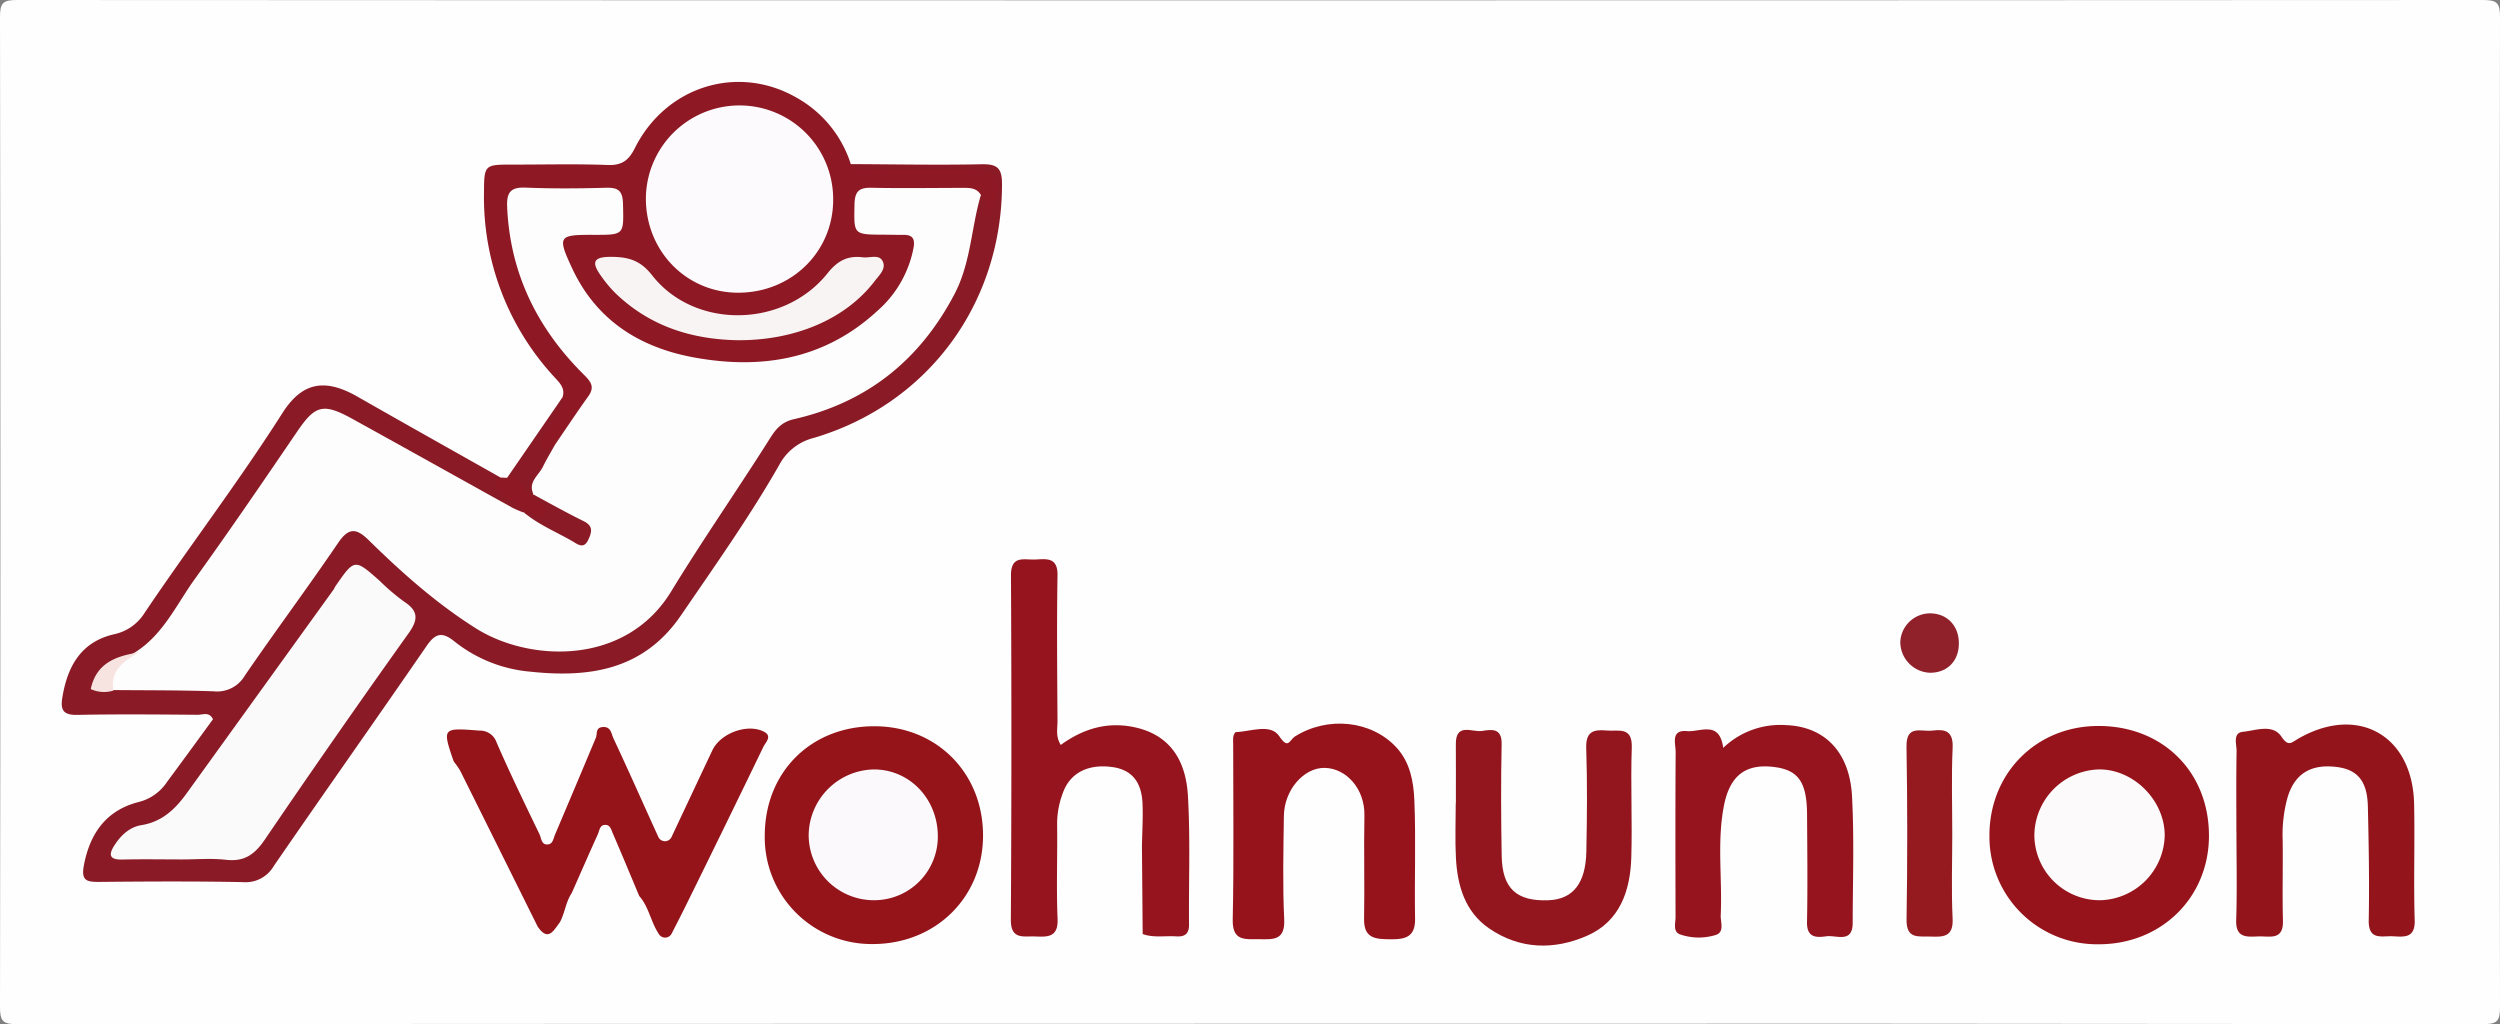
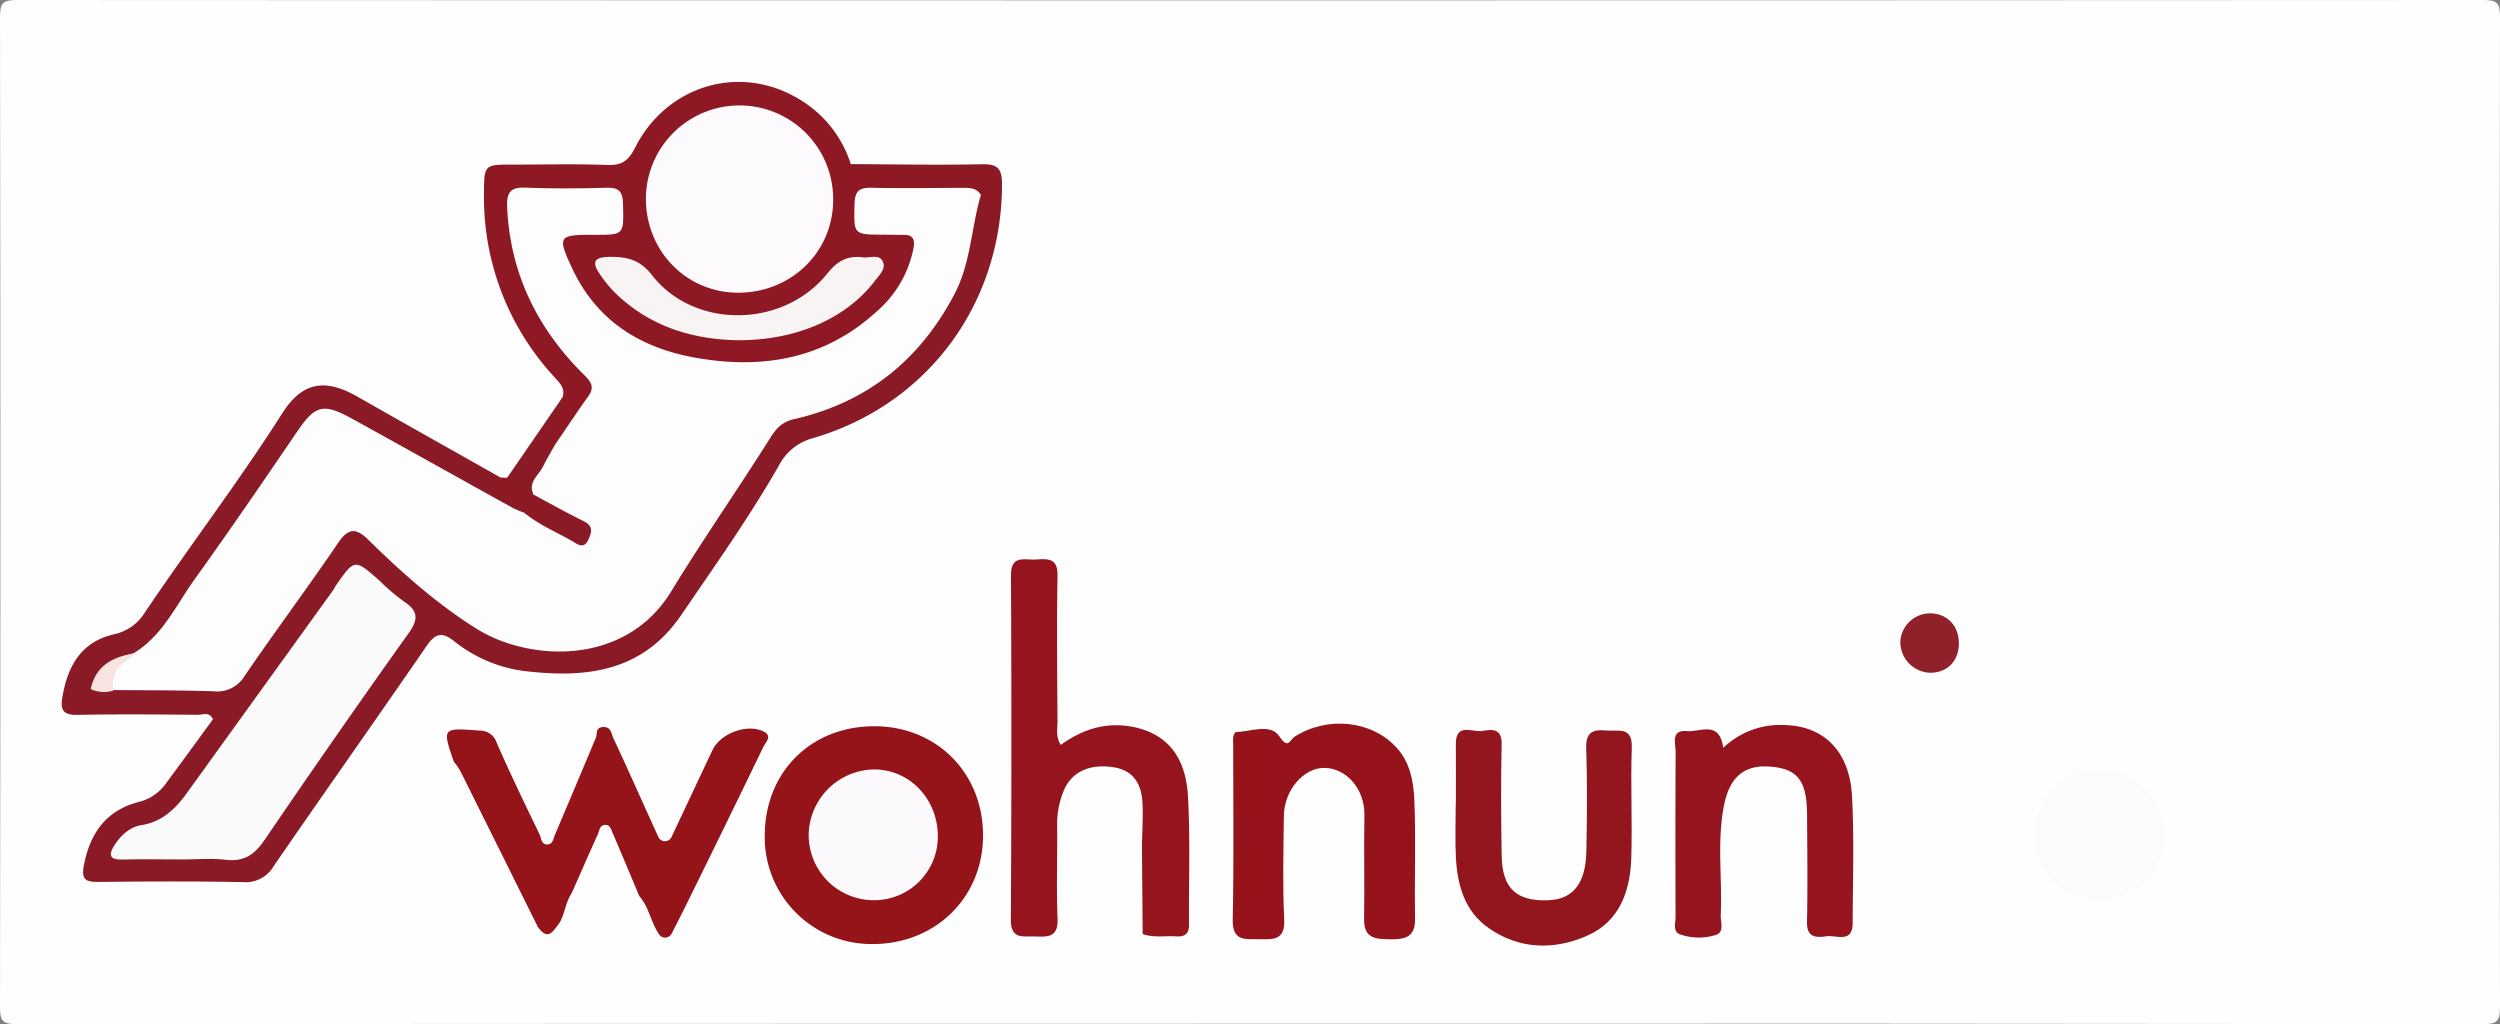
<svg xmlns="http://www.w3.org/2000/svg" viewBox="0 0 591.192 242.19">
  <rect x="0" y="0" width="591.192" height="242.19" fill="#808080" stroke="none" />
  <defs>
    <style>.cls-1{fill:#fefefe;}.cls-2{fill:#8a1b26;}.cls-3{fill:#8e1823;}.cls-4{fill:#95141d;}.cls-5{fill:#94141a;}.cls-6{fill:#97131b;}.cls-7{fill:#95141e;}.cls-8{fill:#94141b;}.cls-9{fill:#96131c;}.cls-10{fill:#93151e;}.cls-11{fill:#941a20;}.cls-12{fill:#90212b;}.cls-13{fill:#fdfdfd;}.cls-14{fill:#fbfafb;}.cls-15{fill:#f7e4e0;}.cls-16{fill:#fcfafc;}.cls-17{fill:#f8f4f4;}.cls-18{fill:#fcfafa;}.cls-19{fill:#fbf9fc;}</style>
  </defs>
  <title>Element 1</title>
  <g id="Ebene_2" data-name="Ebene 2">
    <g id="Ebene_1-2" data-name="Ebene 1">
      <path class="cls-1" d="M295.596,242.095q-145.75,0-291.5.096c-3.424.004-4.102-.671-4.096-4.096q.187-117,0-234C-.005.67.672-.002,4.096,0q291.5.159,583,0c3.423-.002,4.102.67,4.096,4.095q-.187,117,0,234c.005,3.424-.672,4.1-4.096,4.096Q441.346,242.012,295.596,242.095Z" />
      <path class="cls-2" d="M201.195,38.808c10.324.041,20.651.25,30.969.033,3.732-.078,4.793.969,4.789,4.732-.036,28.212-17.487,52.023-44.59,60.004a12.738,12.738,0,0,0-8.129,6.439c-7.023,12.277-15.207,23.806-23.177,35.476-8.829,12.927-21.579,14.861-35.704,13.338a33.346,33.346,0,0,1-17.83-7.099c-2.947-2.395-4.536-2.035-6.654,1.045-11.963,17.394-24.169,34.621-36.127,52.018a7.702,7.702,0,0,1-7.354,3.805c-11.32-.219-22.647-.152-33.971-.047-3.145.029-4.278-.423-3.537-4.16,1.514-7.633,5.465-12.859,12.967-14.748a11.324,11.324,0,0,0,6.652-4.739c3.658-4.93,7.262-9.9,10.864-14.819-.876-1.848-2.414-1.046-3.571-1.055-9.492-.075-18.987-.166-28.475.022-3.233.064-4.081-1.013-3.585-4.059,1.22-7.478,4.452-13.283,12.406-15.045a11.22,11.22,0,0,0,7.083-5.062C44.89,129.045,56.496,113.85,66.758,97.72c4.681-7.357,10.028-8.346,17.789-3.915,11.247,6.422,22.547,12.751,33.824,19.119.104,2.183,1.533,3.32,3.227,4.397,1.375.875,3.298,1.657,2.214,3.989-2.4.946-4.149-.622-5.968-1.649-11.27-6.367-22.625-12.583-33.85-19.034-6.474-3.721-9.119-2.908-13.184,3.095C60.671,118.701,50.235,133.475,39.75,148.212a21.401,21.401,0,0,1-7.195,6.767c-3.767,1.361-8.139,1.795-9.849,6.421,1.164,1.02,2.507.206,3.727.413,7.662,0,15.322-.129,22.975.047a8.848,8.848,0,0,0,8.319-4.189c6.698-9.53,13.36-19.09,20.217-28.509,4.355-5.983,6.238-6.26,11.354-1.099,6.005,6.058,12.76,11.184,19.464,16.38a39.227,39.227,0,0,0,25.524,8.422c9.242-.169,16.274-4.103,21.576-11.445,8.574-11.873,16.453-24.21,23.993-36.754,2.478-4.123,5.636-6.26,10.357-7.614,20.381-5.846,33.32-19.071,38.162-40.01.887-3.834-.097-8.515,4.044-11.228,2.099-1.235,2.237-2.671.274-3.736-1.359-.738-2.909-.585-4.398-.592-7.472-.035-14.948.134-22.415-.115C204.135,41.312,201.215,42.42,201.195,38.808Z" />
      <path class="cls-3" d="M201.195,38.808c1.048,1.948,2.911,1.247,4.46,1.259,7.814.065,15.629.026,23.444.032,7.406.005,8.767,2.529,5.063,9.472-1.765-.506-.502-2.954-2.203-3.468-7.792-1.031-15.625-.501-23.441-.657-3.189-.064-4.982.972-5.127,4.504-.158,3.865,2.265,3.828,4.906,3.784.999-.017,2.001-.028,2.998.048,5.218.397,7.04,3.146,5.211,8.147a32.771,32.771,0,0,1-12.173,16.076c-18.289,12.732-45.168,12.521-62.219-2.605a32.939,32.939,0,0,1-9.313-15.142c-1.277-4.017.113-5.929,4.38-6.426a40.385,40.385,0,0,1,4.495-.103c2.276-.01,4.469-.002,4.225-3.332-.198-2.705-.567-4.98-4.115-4.941q-7.995.087-15.992-.005c-3.298-.042-4.385,1.635-4.329,4.662a48.787,48.787,0,0,0,6.027,21.965,59.897,59.897,0,0,0,10.467,14.547c3.813,3.838,3.911,5.627.857,10.047-2.165,3.133-3.652,6.779-6.748,9.238-1.393.645-2.816,2.376-4.323.585-1.209-1.437-.628-3.231.364-4.604a39.311,39.311,0,0,0,4.914-7.945c.685-2.104-.601-3.317-1.881-4.729A62.568,62.568,0,0,1,114.453,45.541c.027-6.592.146-6.623,6.736-6.618,7.497.006,15.001-.19,22.488.093,3.35.126,4.978-1.049,6.447-3.982,7.381-14.726,24.546-20.01,38.526-11.778A27.542,27.542,0,0,1,201.195,38.808Z" />
      <path class="cls-4" d="M270.043,200.098c.06-3.324.27-6.653.142-9.969-.177-4.614-2.026-8.028-7.132-8.737-5.702-.792-9.988,1.338-11.698,6.09a20.507,20.507,0,0,0-1.372,7.309c.108,7.494-.206,15,.108,22.482.19,4.517-2.467,4.277-5.406,4.176-2.711-.094-5.667.787-5.64-3.932q.239-40.724.027-81.45c-.024-4.864,3.156-3.628,5.746-3.751,2.66-.126,5.332-.595,5.26,3.738-.19,11.49-.073,22.985-.003,34.478.011,1.744-.496,3.603.772,5.627,5.353-3.881,11.17-5.622,17.721-4.122,8.604,1.97,11.893,8.366,12.346,16.116.592,10.127.173,20.311.264,30.47.02,2.219-.996,2.939-3.035,2.805-2.643-.175-5.335.383-7.926-.551Q270.131,210.487,270.043,200.098Z" />
      <path class="cls-5" d="M107.424,180.241a1.77,1.77,0,0,1-.234-.461c-2.619-7.699-2.507-7.685,6.182-7.008a4.112,4.112,0,0,1,4.061,2.812c3.185,7.318,6.675,14.504,10.146,21.694.442.915.42,2.608,2.043,2.403,1.139-.144,1.255-1.44,1.632-2.327q4.857-11.429,9.651-22.885c.403-.966-.155-2.409,1.644-2.54,1.955-.141,2.02,1.621,2.487,2.616,3.641,7.764,7.107,15.611,10.663,23.415l.01.022a1.717,1.717,0,0,0,3.095-.053c4.617-9.812,8.046-17.105,9.672-20.527,1.881-3.96,8.092-6.316,12.026-4.452,2.286,1.084.545,2.572.016,3.667q-9.016,18.652-18.185,37.23c-1.124,2.29-2.292,4.558-3.507,6.933a1.724,1.724,0,0,1-2.948.207c-1.928-2.804-2.385-6.352-4.529-8.873a1.633,1.633,0,0,1-.265-.424c-2.049-4.881-4.074-9.773-6.176-14.632-.358-.827-.585-2.057-1.856-1.99-1.266.067-1.284,1.345-1.659,2.171-2.084,4.597-4.104,9.224-6.144,13.841a1.464,1.464,0,0,1-.115.21c-1.336,2.042-1.552,4.538-2.663,6.672a1.894,1.894,0,0,1-.175.272c-1.416,1.865-2.688,4.49-5.152.877q-9.11-18.35-18.236-36.692A16.431,16.431,0,0,0,107.424,180.241Z" />
-       <path class="cls-6" d="M496.161,171.675c15.267-.032,26.23,10.847,26.206,26.006-.023,14.602-11.328,25.676-26.148,25.616a25.433,25.433,0,0,1-25.764-25.572C470.379,182.936,481.461,171.706,496.161,171.675Z" />
      <path class="cls-7" d="M407.506,176.849a19.526,19.526,0,0,1,14.864-5.375c9.156.362,15.026,6.37,15.588,16.8.536,9.958.18,19.965.159,29.951-.01,4.97-3.892,2.833-6.267,3.187-2.414.359-4.606.29-4.534-3.362.168-8.485.064-16.975.011-25.463-.047-7.661-2.062-10.5-7.81-11.213-6.552-.813-10.415,1.851-11.845,9.149-1.673,8.542-.365,17.261-.759,25.892-.076,1.666,1.02,4.167-1.389,4.743a13.523,13.523,0,0,1-8.339-.235c-1.617-.681-.951-2.665-.955-4.091-.036-12.982-.061-25.964.024-38.945.013-2.019-1.267-5.359,2.693-4.993C402.001,173.174,406.604,170.244,407.506,176.849Z" />
-       <path class="cls-8" d="M528.853,196.631c0-6.321-.07-12.643.048-18.962.031-1.645-.977-4.37,1.495-4.615,3.061-.303,7.039-1.962,9.144,1.181,1.575,2.35,2.281,1.421,3.749.558,14.121-8.296,27.257-1.044,27.593,15.328.188,9.145-.14,18.302.138,27.443.13,4.285-2.38,4-5.112,3.845-2.599-.147-5.85,1.089-5.758-3.771.17-8.975.006-17.961-.204-26.938-.141-6.037-2.477-8.754-7.499-9.343-6.005-.705-9.759,1.617-11.452,7.072a33.039,33.039,0,0,0-1.193,10.35c.081,6.32-.103,12.645.062,18.961.125,4.787-3.226,3.583-5.847,3.701-2.736.123-5.351.375-5.21-3.855.233-6.978.063-13.97.063-20.956Z" />
      <path class="cls-9" d="M292.165,173.14c3.586-.127,8.299-2.153,10.38.992,2.095,3.166,2.419.89,3.595.08,7.804-4.957,18.213-3.861,24.111,2.578,3.232,3.528,4.03,8.098,4.212,12.494.385,9.312.001,18.653.169,27.978.078,4.303-2.313,4.895-5.744,4.857-3.394-.037-6.404-.034-6.317-4.803.148-8.159-.078-16.326.079-24.485.121-6.315-4.322-11.168-9.408-11.244-4.935-.074-9.556,5.229-9.635,11.347-.105,8.161-.314,16.337.078,24.481.248,5.146-2.803,4.702-6.059,4.684-3.208-.018-6.225.495-6.116-4.627.295-13.819.097-27.649.109-41.474C291.62,175.02,291.415,173.983,292.165,173.14Z" />
      <path class="cls-10" d="M344.281,189.953c0-4.663.025-9.326-.007-13.989-.035-5.155,3.909-2.752,6.188-3.109,2.146-.336,4.724-.83,4.641,3.101-.187,8.822-.148,17.654.014,26.478.141,7.692,3.516,10.748,11.061,10.455,5.753-.223,8.801-3.94,8.957-11.495.169-8.157.24-16.327-.03-24.478-.128-3.883,1.683-4.465,4.8-4.17,2.757.261,6.15-1.08,5.973,4.07-.298,8.649.148,17.324-.113,25.976-.237,7.856-2.699,15.072-10.415,18.47-7.825,3.447-15.992,3.292-23.285-1.77-5.632-3.909-7.414-10.04-7.769-16.551-.235-4.317-.045-8.658-.045-12.988Z" />
-       <path class="cls-11" d="M461.666,197.296c-.002,6.65-.239,13.312.082,19.947.214,4.413-2.292,4.337-5.324,4.233-2.79-.096-5.642.641-5.568-4.007q.326-20.444-.012-40.897c-.089-5.336,3.546-3.465,6.126-3.806,3.063-.404,4.963.148,4.783,4.084C461.443,183.652,461.668,190.479,461.666,197.296Z" />
      <path class="cls-12" d="M463.225,152.116c.007,4.145-2.651,6.918-6.693,6.979a7.293,7.293,0,0,1-7.153-7.335,7.071,7.071,0,0,1,7.209-6.715C460.527,145.147,463.217,148.012,463.225,152.116Z" />
      <path class="cls-2" d="M133.02,93.947c.285,3.505-2.326,5.511-4.119,7.935-.955,1.292-1.329,2.972-.497,4.093.892,1.202,1.754-.889,2.849-.818,1.178,2.544-.875,4.08-2.017,5.731-1.429,2.066-1.813,4.66-3.565,6.511-2.989-.067-3.705-3.106-5.754-4.406Z" />
      <path class="cls-3" d="M119.917,112.994c3.573-1.012,3.557,3.646,6.28,3.976.249.058.498.115.75.168,1.758.978,3.692,2.185,2.477,4.443-1.234,2.294-3.254,1.329-4.998.266-.162-.198-.322-.4-.481-.602-.568-1.927-2.095-2.594-3.806-3.361-2.023-.907-4.347-2.193-1.767-4.958Z" />
      <path class="cls-13" d="M126.197,116.969c-1.471-2.926,1.173-4.51,2.193-6.605.866-1.779,1.902-3.475,2.863-5.208,2.612-3.816,5.162-7.676,7.859-11.431,1.726-2.403.418-3.664-1.267-5.348C126.96,77.5,120.613,64.537,119.93,48.955c-.149-3.401.753-4.736,4.351-4.588,6.321.26,12.664.212,18.991.036,2.946-.082,3.985.677,4.056,3.862.163,7.291.385,7.286-6.978,7.268-8.246-.021-8.608.273-5.08,7.857,5.721,12.301,15.936,18.804,28.991,21.163,16.078,2.905,30.863.357,43.245-11.062a26.335,26.335,0,0,0,8.523-14.869c.406-2.258-.295-3.114-2.47-3.085-1.499.02-2.999-.032-4.499-.038-7.325-.027-7.123-.021-6.992-7.094.057-3.08.976-4.064,3.99-4.001,7.162.149,14.329.035,21.494.024,1.683-.002,3.384-.06,4.406,1.675C229.651,53.86,229.617,62.12,225.7,69.576c-8.242,15.688-20.75,25.618-37.942,29.548-2.818.644-4.21,2.22-5.58,4.391-7.703,12.207-15.98,24.087-23.477,36.371-10.774,17.654-33.522,16.67-46.145,8.714-9.319-5.873-17.537-13.168-25.366-20.866-2.947-2.899-4.747-3-7.238.662-7.193,10.574-14.845,20.835-22.069,31.389a7.576,7.576,0,0,1-7.373,3.692c-8.139-.28-16.289-.222-24.435-.3-1.552-4.752-.868-6.324,3.403-7.654a16.865,16.865,0,0,0,2.623-1.359c6.557-4.212,9.663-11.264,13.984-17.267,8.245-11.454,16.207-23.116,24.15-34.784,4.284-6.293,6.147-6.896,13.091-3.063,12.653,6.985,25.265,14.043,37.906,21.05a26.686,26.686,0,0,0,2.714,1.146l-.016-.03c3.446,1.99,7.495,2.689,10.764,5.087.894.656,2.249,1.454,2.963-.046.622-1.306-.633-2.178-1.652-2.679-3.587-1.765-6.59-4.373-9.846-6.614Z" />
      <path class="cls-14" d="M42.949,203.238c-4.663-.004-9.328-.093-13.988.025-3.365.086-3.234-1.349-1.787-3.539,1.522-2.304,3.544-4.157,6.274-4.598,4.864-.786,7.997-3.785,10.693-7.523q17.359-24.069,34.715-48.141c.193-.268.301-.596.49-.867,4.509-6.499,4.505-6.493,10.439-1.238a50.3,50.3,0,0,0,5.691,4.854c3.419,2.213,3.536,4.197,1.138,7.556q-17.234,24.141-33.917,48.672c-2.436,3.598-4.868,5.388-9.265,4.883C49.98,202.925,46.446,203.242,42.949,203.238Z" />
      <path class="cls-15" d="M32.838,154.294c-3.502,2.007-6.796,4.152-6.026,9.014a7.506,7.506,0,0,1-5.356-.357C22.776,156.753,27.493,155.117,32.838,154.294Z" />
      <path class="cls-5" d="M206.711,171.74c14.786-.016,25.796,11.063,25.757,25.919-.038,14.626-11.319,25.641-26.202,25.585a25.242,25.242,0,0,1-25.418-25.738C180.91,182.566,191.761,171.756,206.711,171.74Z" />
      <path class="cls-1" d="M234.214,199.774c-.192-5.159-.381-9.47,3.407-12.76C236.964,191.157,240.726,196.29,234.214,199.774Z" />
      <path class="cls-1" d="M238.091,207.453c-.464,1.107.94,3.432-1.762,3.08-1.13-.147-2.964-.617-2.525-2.407.369-1.503.738-3.607,2.714-3.723C238.537,204.284,237.849,206.231,238.091,207.453Z" />
      <path class="cls-16" d="M174.504,69.218c-12.216-.03-21.81-9.879-21.767-22.346a22.144,22.144,0,0,1,44.287.155C197.149,59.449,187.204,69.249,174.504,69.218Z" />
      <path class="cls-17" d="M174.08,80.446c-10.845-.257-20.573-3.438-28.532-11.105a29.663,29.663,0,0,1-3.493-4.204c-2.234-3.14-1.749-4.425,2.485-4.399,4.069.025,6.89.81,9.667,4.36,10.036,12.827,31.111,12.528,41.501-.493,2.396-3.003,4.8-4.203,8.34-3.754,1.587.201,3.748-.772,4.628.819,1.018,1.838-.753,3.393-1.84,4.815C199.94,75.514,187.853,80.632,174.08,80.446Z" />
      <path class="cls-18" d="M496.216,181.952c8.228-.141,15.649,7.209,15.689,15.539a15.663,15.663,0,0,1-15.227,15.394,15.466,15.466,0,0,1-15.599-15.439A15.744,15.744,0,0,1,496.216,181.952Z" />
      <path class="cls-2" d="M126.159,116.961c3.939,2.102,7.828,4.306,11.836,6.266,2.37,1.159,1.966,2.635,1.099,4.461-1.073,2.26-2.531.994-3.692.322-3.847-2.225-8.02-3.909-11.473-6.797a13.983,13.983,0,0,1,1.895.287c1.061.306,2.253,1.075,2.944-.367.693-1.446-.787-1.846-1.546-2.596A9.256,9.256,0,0,1,126.159,116.961Z" />
      <path class="cls-19" d="M221.775,197.653A15.042,15.042,0,0,1,207.18,212.872a15.413,15.413,0,0,1-15.945-15.587,15.712,15.712,0,0,1,15.296-15.328C214.972,181.868,221.709,188.804,221.775,197.653Z" />
    </g>
  </g>
</svg>